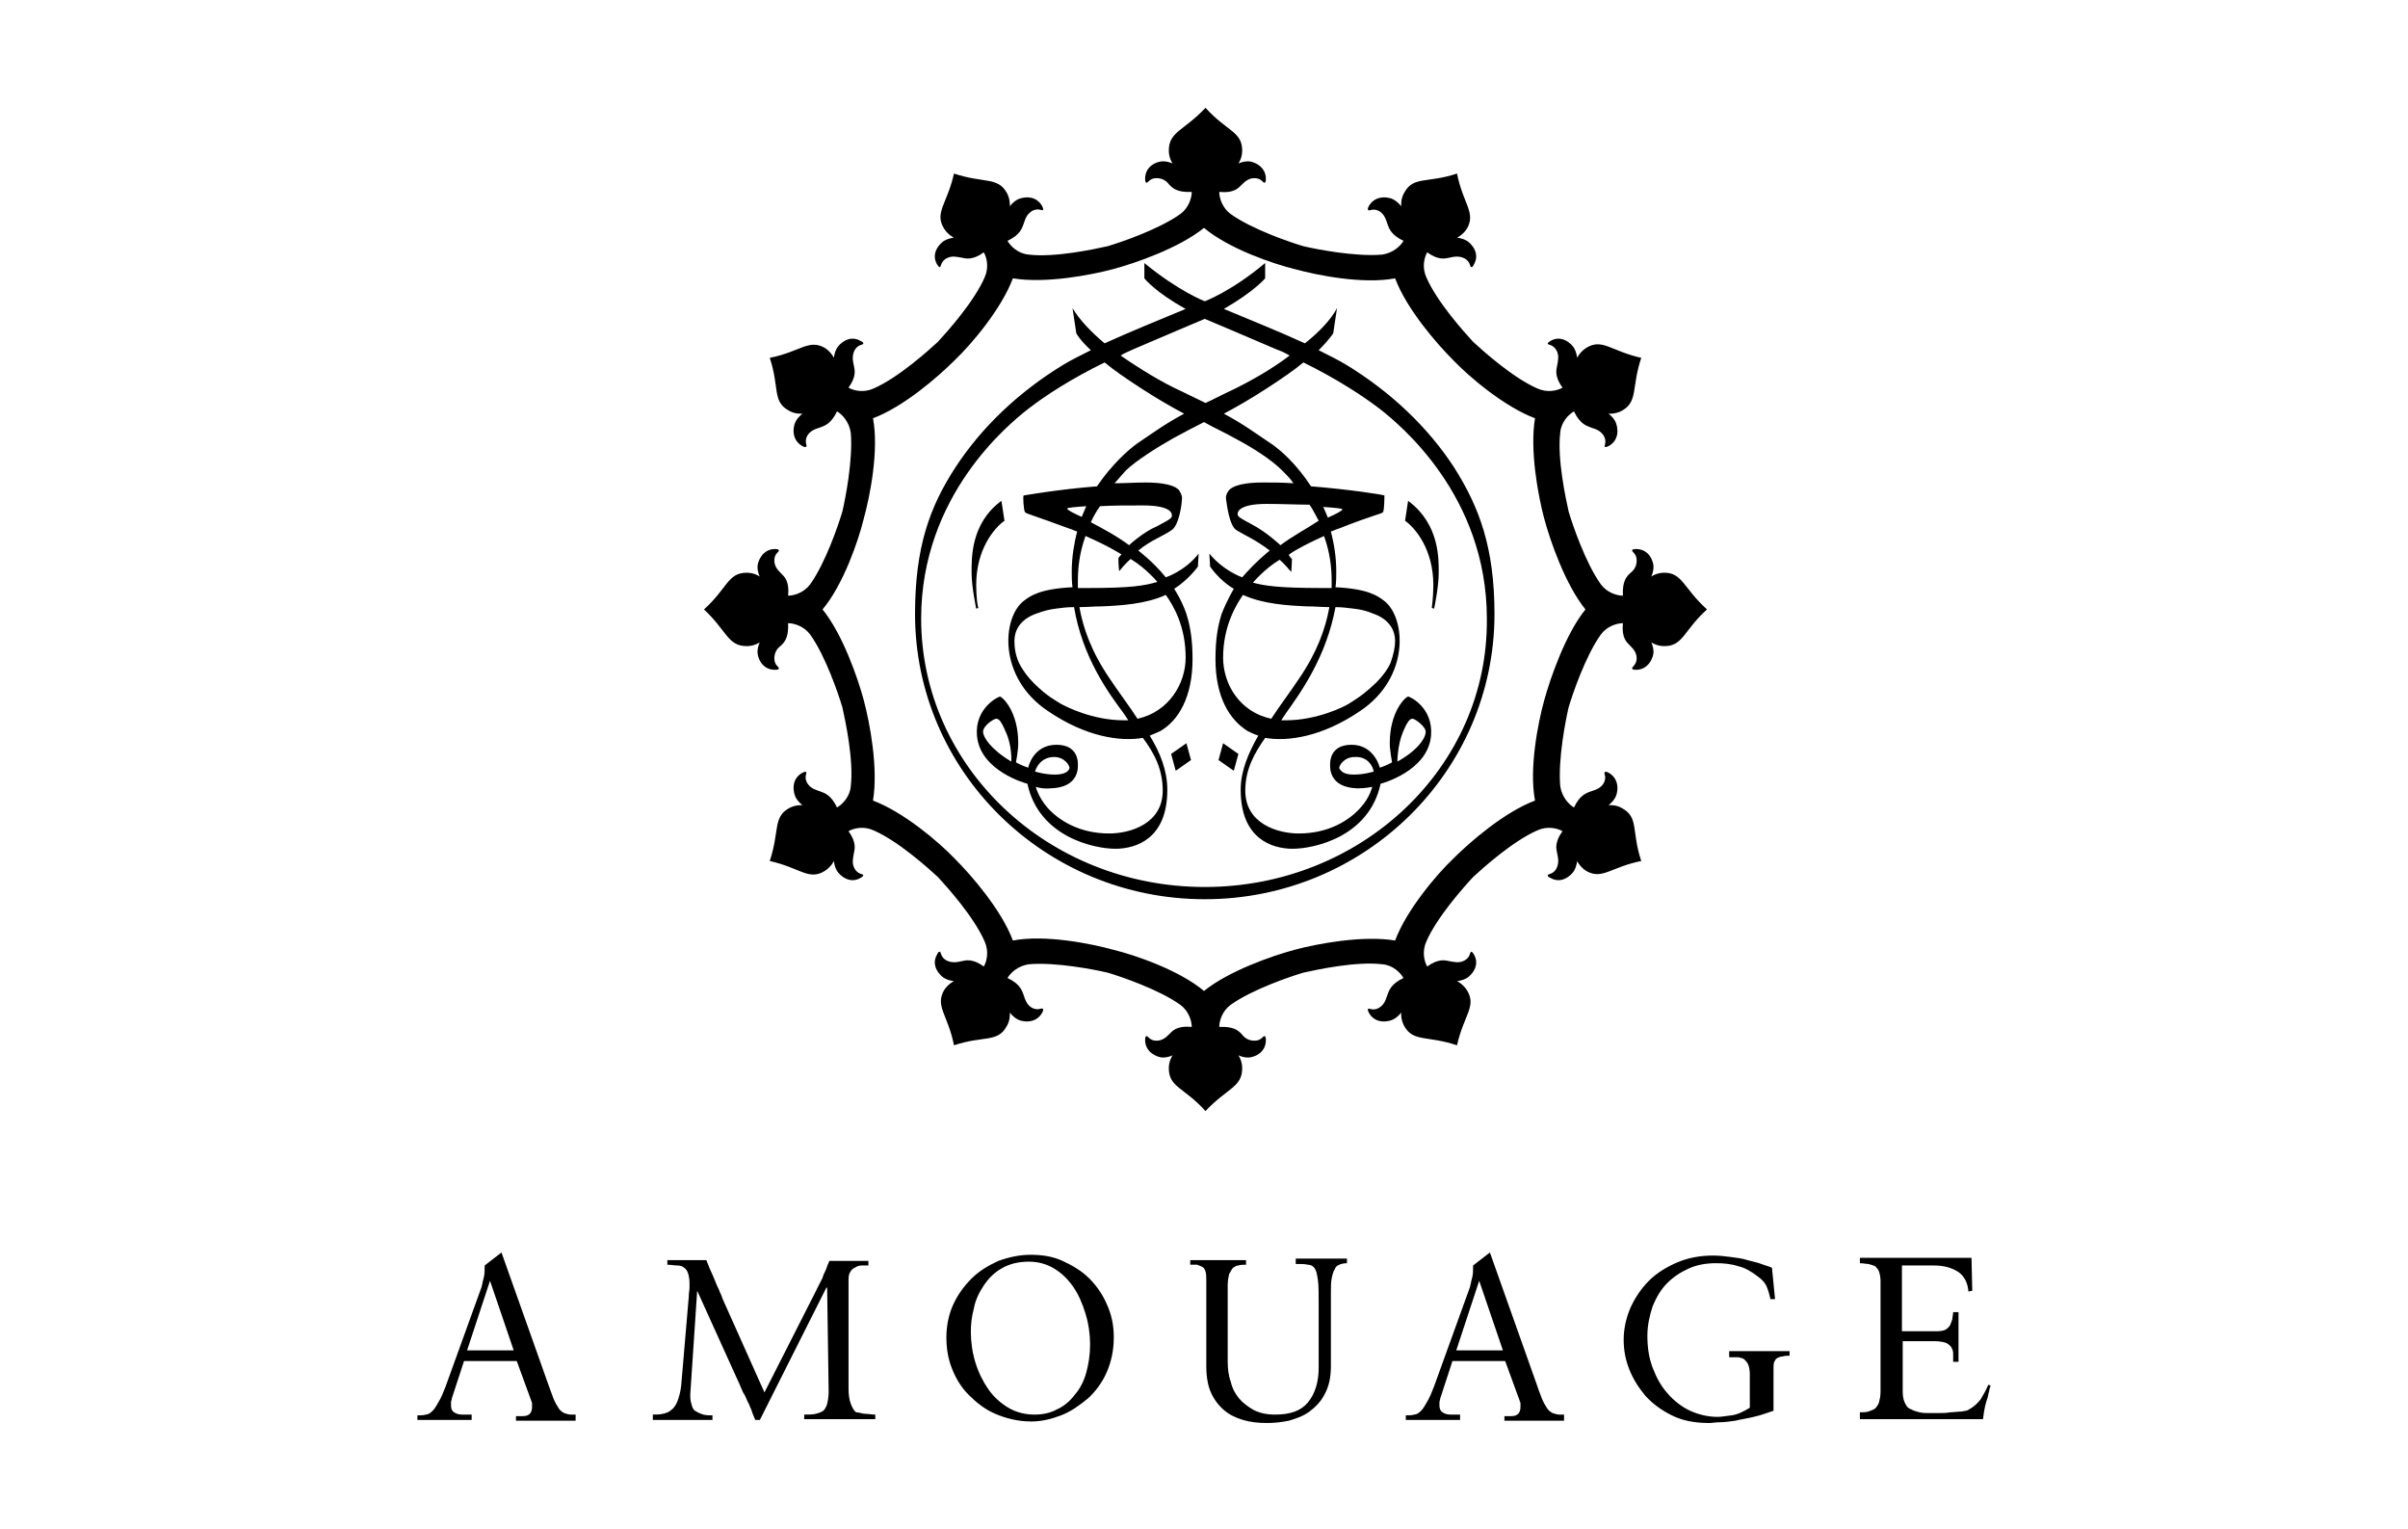
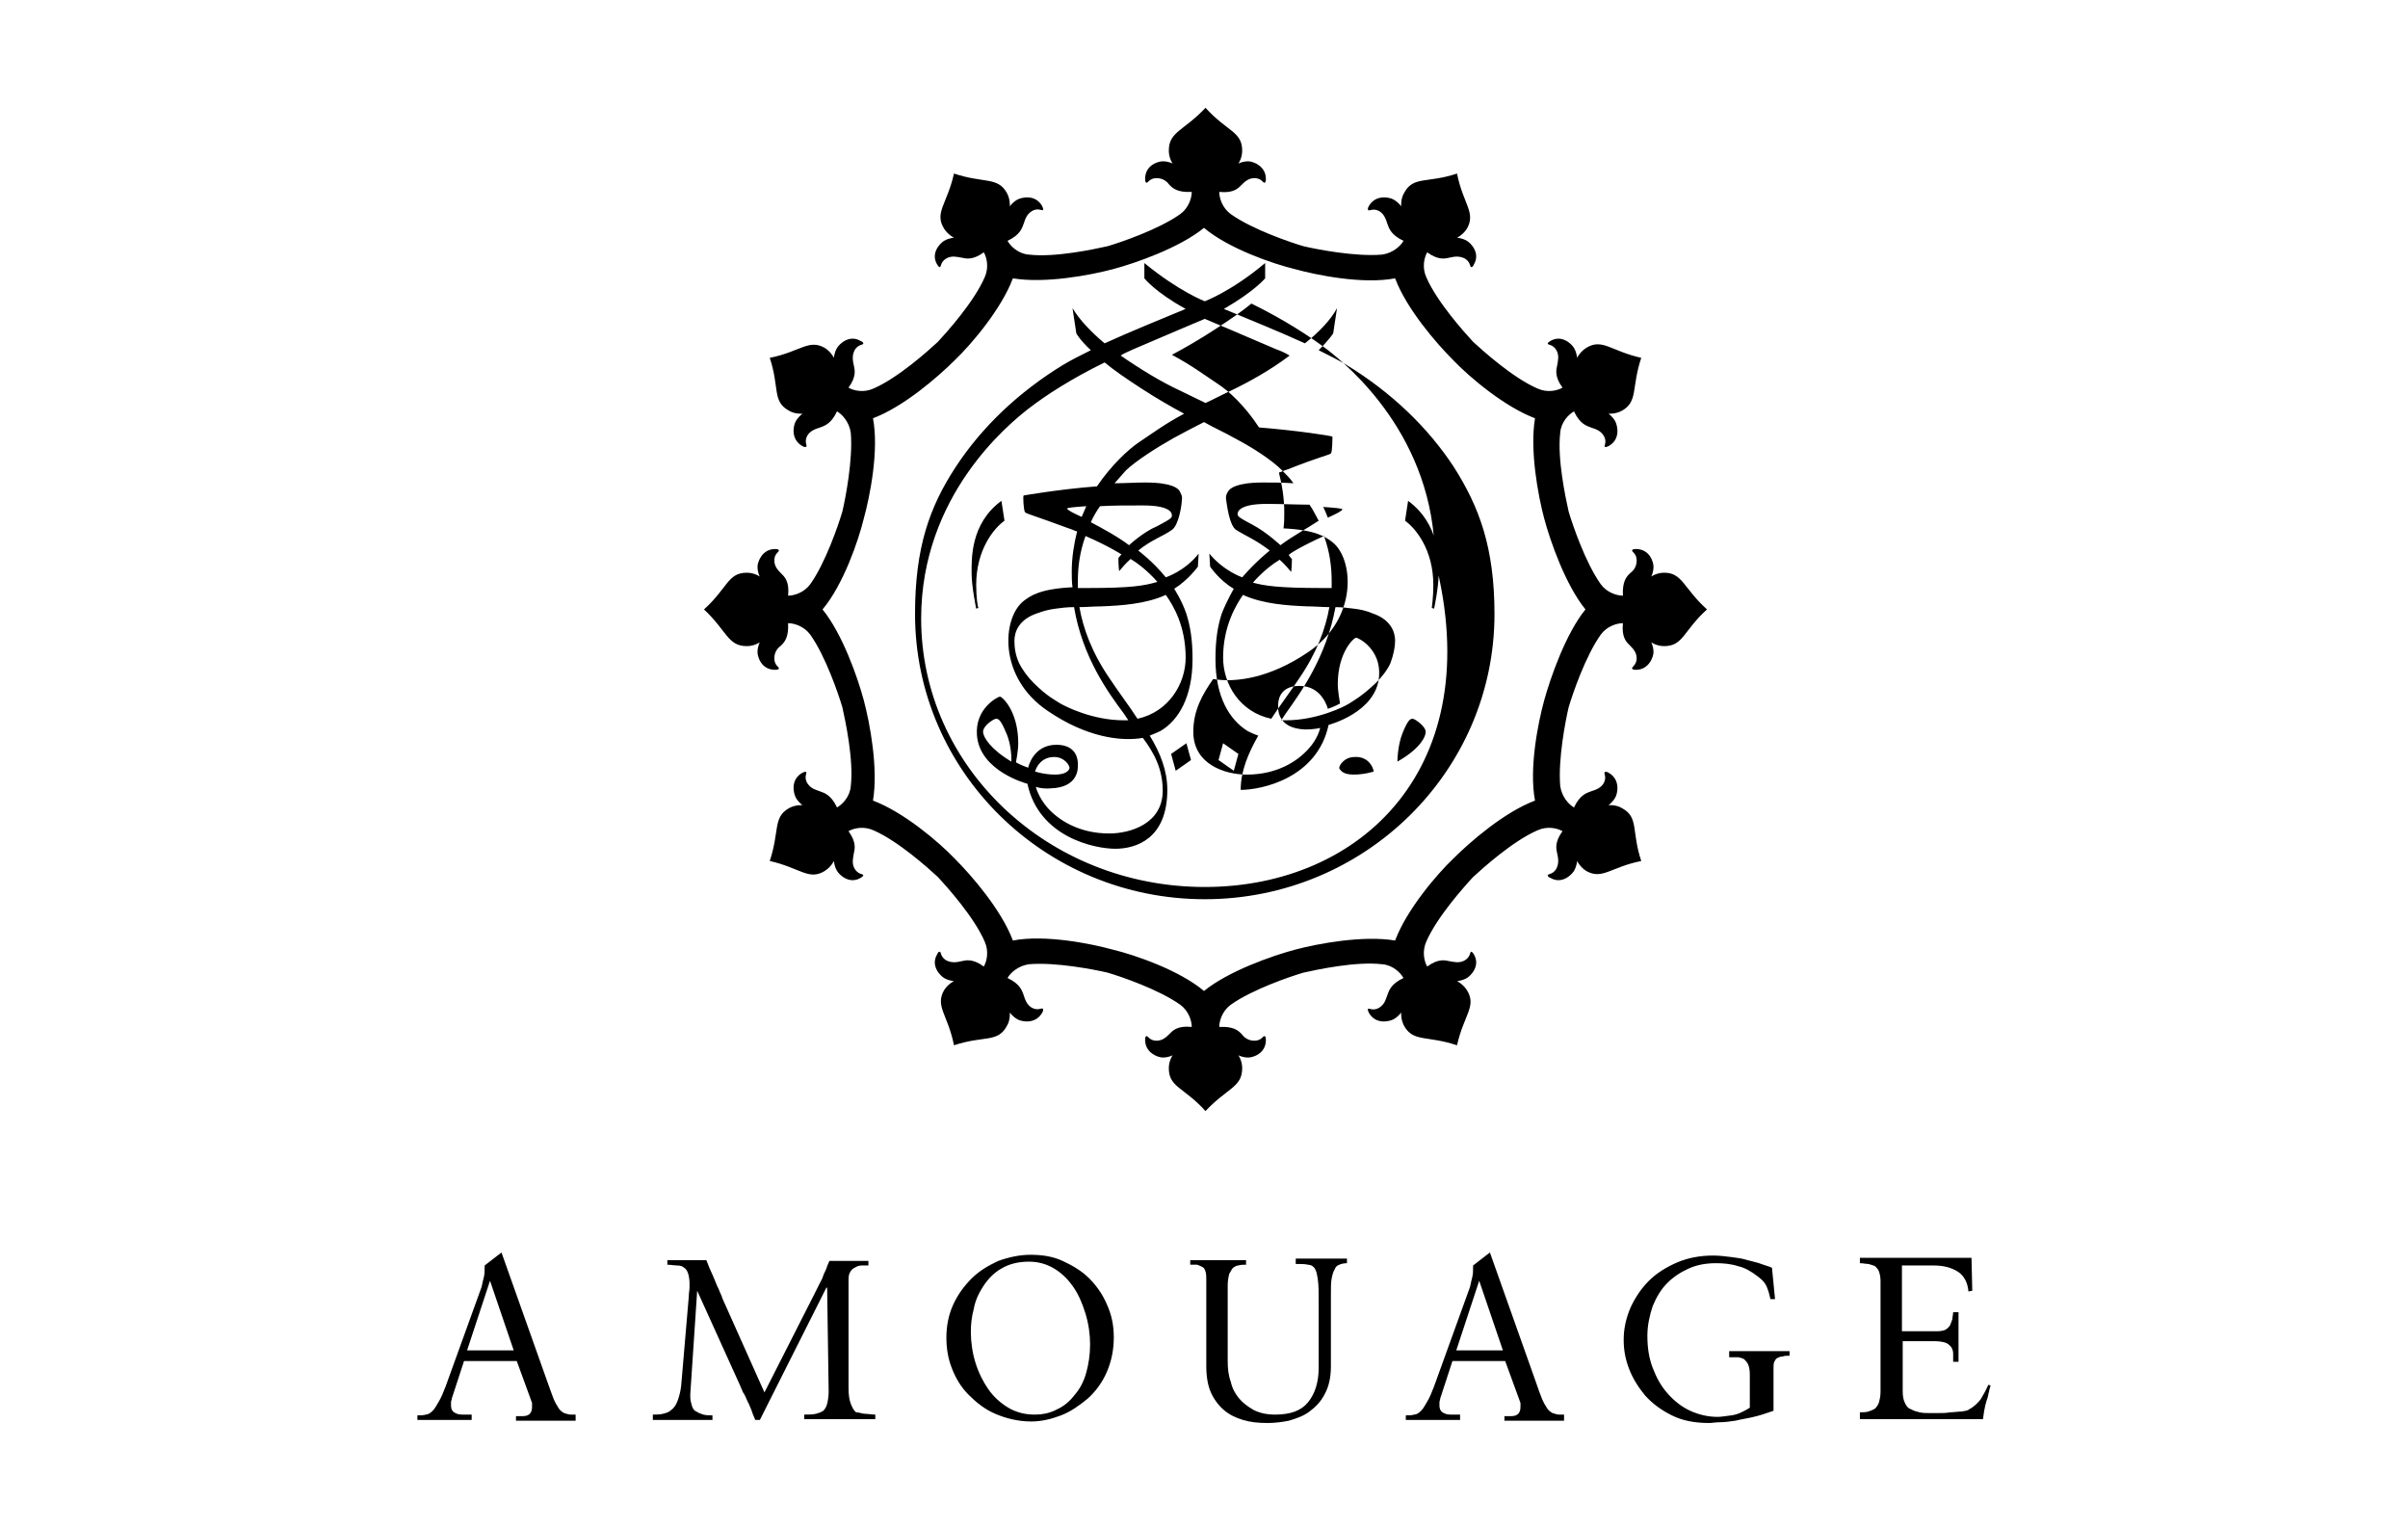
<svg xmlns="http://www.w3.org/2000/svg" version="1.0" id="Layer_1" x="0px" y="0px" viewBox="0 0 315 200" xml:space="preserve">
-   <path d="M73.8,184.8c-0.2-0.1-0.5-0.3-0.7-0.6c-0.2-0.3-0.5-0.8-0.7-1.3c-0.2-0.6-0.5-1.3-0.8-2.2l-6-16.9l-2.2,1.7v0.2 c0,0.4,0,0.9-0.1,1.3c-0.1,0.4-0.2,0.8-0.3,1.3l-4.7,13c-0.3,0.8-0.6,1.5-0.9,2c-0.3,0.5-0.5,0.9-0.8,1.2c-0.3,0.3-0.6,0.5-0.9,0.5 c-0.3,0.1-0.7,0.1-1.1,0.1v0.6h7.1V185h-1.2c-0.5,0-0.8-0.1-1.1-0.3c-0.3-0.2-0.4-0.5-0.4-0.9c0-0.1,0-0.3,0-0.4 c0-0.2,0.1-0.3,0.1-0.5l1.6-4.9h6.9l1.9,5.2c0,0.1,0.1,0.2,0.1,0.3c0,0.2,0,0.3,0,0.5c0,0.4-0.1,0.7-0.3,0.9 c-0.2,0.2-0.5,0.3-0.9,0.3h-0.9v0.6h7.8V185h-0.6C74.4,185,74.1,184.9,73.8,184.8z M61.1,176.6l3-9.1l3.1,9.1H61.1z M113.2,184.9 c0.4,0,0.8,0.1,1.3,0.1v0.6h-9.3V185c0.6,0,1.1,0,1.5-0.1c0.4-0.1,0.7-0.2,1-0.4c0.2-0.2,0.4-0.5,0.5-0.9c0.1-0.4,0.2-1,0.2-1.6 l-0.2-13.6h-0.1l-8.7,17.3h-0.6c-0.2-0.5-0.4-0.9-0.5-1.3c-0.2-0.4-0.3-0.8-0.5-1.1c-0.2-0.4-0.3-0.8-0.6-1.2 c-0.2-0.4-0.4-1-0.7-1.6l-5.3-11.7l-0.9,13.5c0,0.1,0,0.3,0,0.4c0,0.4,0.1,0.8,0.2,1.1c0.1,0.4,0.3,0.7,0.6,0.8 c0.3,0.2,0.6,0.3,0.9,0.4c0.4,0.1,0.8,0.1,1.2,0.1v0.6h-7.8V185c0.4,0,0.9,0,1.3-0.1c0.4-0.1,0.8-0.2,1.1-0.5 c0.3-0.2,0.6-0.6,0.8-1.1c0.2-0.5,0.4-1.2,0.5-2l1-11.7c0-0.5,0.1-0.9,0.1-1.2c0-0.3,0-0.5,0-0.6c0-0.5-0.1-1-0.2-1.3 c-0.1-0.3-0.3-0.6-0.5-0.7c-0.2-0.2-0.5-0.3-0.9-0.3c-0.4,0-0.8-0.1-1.3-0.1v-0.6h5.1c0.3,0.8,0.6,1.5,0.8,1.9 c0.2,0.5,0.4,0.9,0.5,1.2c0.1,0.3,0.3,0.6,0.4,0.9c0.1,0.3,0.3,0.6,0.4,1l5.5,12.3l6.5-12.8c0.3-0.6,0.5-1,0.7-1.4 c0.2-0.4,0.4-0.7,0.5-1.1c0.1-0.3,0.3-0.6,0.4-0.9c0.1-0.3,0.2-0.6,0.4-1h5.1v0.6c-0.3,0-0.6,0-0.9,0c-0.3,0-0.6,0.1-0.9,0.3 c-0.3,0.1-0.5,0.4-0.6,0.6c-0.2,0.3-0.2,0.7-0.2,1.2v13.9c0,0.9,0.1,1.6,0.3,2.1c0.2,0.5,0.4,0.9,0.7,1.1 C112.4,184.7,112.8,184.9,113.2,184.9z M142.5,167.2c-1-1-2.2-1.7-3.5-2.3c-1.3-0.6-2.7-0.8-4.2-0.8c-1.4,0-2.8,0.3-4.2,0.8 c-1.3,0.6-2.5,1.3-3.5,2.3c-1,1-1.8,2.1-2.4,3.4c-0.6,1.3-0.9,2.8-0.9,4.3c0,1.4,0.2,2.7,0.7,4c0.5,1.3,1.2,2.5,2.2,3.5 c1,1,2.1,1.9,3.5,2.5c1.4,0.6,3,1,4.7,1c1.3,0,2.6-0.3,3.9-0.8s2.4-1.3,3.5-2.2c1-0.9,1.9-2.1,2.5-3.5c0.6-1.4,0.9-2.9,0.9-4.5 c0-1.6-0.3-3-0.9-4.3C144.3,169.4,143.5,168.2,142.5,167.2z M142.1,179.5c-0.3,1.1-0.8,2.1-1.5,2.9c-0.6,0.8-1.4,1.5-2.3,1.9 c-0.9,0.5-1.9,0.7-3,0.7c-1.2,0-2.4-0.3-3.4-0.9c-1-0.6-1.9-1.4-2.6-2.4c-0.7-1-1.3-2.2-1.7-3.5c-0.4-1.3-0.6-2.7-0.6-4 c0-1,0.1-2,0.4-3.1c0.2-1.1,0.7-2.1,1.3-3c0.6-0.9,1.4-1.7,2.3-2.2c1-0.6,2.2-0.9,3.6-0.9c1.2,0,2.3,0.3,3.3,0.9 c1,0.6,1.8,1.4,2.5,2.4c0.7,1,1.2,2.2,1.6,3.5c0.4,1.3,0.6,2.7,0.6,4C142.6,177.2,142.4,178.4,142.1,179.5z M169.6,164.6h6.6v0.6 c-0.4,0-0.8,0.1-1,0.2c-0.3,0.1-0.5,0.3-0.6,0.6c-0.2,0.3-0.3,0.7-0.4,1.2c-0.1,0.5-0.1,1.2-0.1,2v9.5c0,1.5-0.3,2.7-0.8,3.6 c-0.5,1-1.2,1.7-2,2.3c-0.8,0.6-1.7,0.9-2.7,1.2c-1,0.2-1.9,0.3-2.8,0.3c-1.2,0-2.2-0.1-3.2-0.4c-1-0.3-1.8-0.7-2.5-1.3 c-0.7-0.6-1.3-1.4-1.7-2.3c-0.4-0.9-0.6-2.1-0.6-3.4v-11.2c0-0.5,0-0.9-0.1-1.2c-0.1-0.3-0.2-0.5-0.4-0.6c-0.2-0.1-0.4-0.2-0.7-0.3 c-0.3,0-0.6,0-0.9,0v-0.6h7.3v0.6c-0.4,0-0.7,0-1,0.1c-0.3,0-0.5,0.2-0.7,0.3c-0.2,0.2-0.3,0.5-0.5,0.8c-0.1,0.4-0.2,0.9-0.2,1.5 v9.9c0,1,0.1,1.9,0.4,2.7c0.2,0.9,0.6,1.6,1.1,2.2c0.5,0.6,1.2,1.1,1.9,1.5c0.8,0.4,1.7,0.6,2.8,0.6c2,0,3.4-0.5,4.3-1.6 c0.9-1.1,1.4-2.6,1.4-4.5v-8.6c0-1.2,0-2.2-0.1-2.9c-0.1-0.7-0.2-1.2-0.4-1.5c-0.2-0.3-0.5-0.5-0.9-0.5c-0.4-0.1-0.9-0.1-1.6-0.1 V164.6z M203.1,184.8c-0.2-0.1-0.5-0.3-0.7-0.6c-0.2-0.3-0.5-0.8-0.7-1.3s-0.5-1.3-0.8-2.2l-6-16.9l-2.2,1.7v0.2 c0,0.4,0,0.9-0.1,1.3c-0.1,0.4-0.2,0.8-0.3,1.3l-4.7,13c-0.3,0.8-0.6,1.5-0.9,2c-0.3,0.5-0.5,0.9-0.8,1.2c-0.3,0.3-0.6,0.5-0.9,0.5 c-0.3,0.1-0.7,0.1-1.1,0.1v0.6h7.1V185h-1.2c-0.5,0-0.8-0.1-1.1-0.3c-0.3-0.2-0.4-0.5-0.4-0.9c0-0.1,0-0.3,0-0.4 c0-0.2,0.1-0.3,0.1-0.5l1.6-4.9h6.9l1.9,5.2c0,0.1,0.1,0.2,0.1,0.3c0,0.2,0,0.3,0,0.5c0,0.4-0.1,0.7-0.3,0.9 c-0.2,0.2-0.5,0.3-0.9,0.3h-0.9v0.6h7.8V185h-0.6C203.7,185,203.4,184.9,203.1,184.8z M190.5,176.6l3-9.1l3.1,9.1H190.5z M226.6,176.7h7.5v0.6c-0.3,0-0.7,0-0.9,0.1c-0.3,0-0.5,0.1-0.7,0.2c-0.2,0.1-0.3,0.3-0.4,0.5c-0.1,0.2-0.1,0.6-0.1,0.9v5.5 c-0.9,0.3-1.7,0.6-2.6,0.8c-0.8,0.2-1.6,0.3-2.4,0.5c-0.7,0.1-1.4,0.2-2,0.2c-0.6,0-1,0.1-1.4,0.1c-1.9,0-3.5-0.3-4.9-1 c-1.4-0.7-2.5-1.5-3.5-2.6c-0.9-1.1-1.6-2.2-2.1-3.5c-0.5-1.3-0.7-2.5-0.7-3.8c0-1.4,0.3-2.8,0.9-4.2c0.6-1.3,1.4-2.5,2.4-3.5 c1-1,2.3-1.8,3.7-2.4c1.4-0.6,3-0.9,4.7-0.9c0.8,0,1.6,0.1,2.4,0.2c0.8,0.1,1.5,0.2,2.1,0.4c0.7,0.2,1.3,0.3,1.8,0.5 c0.5,0.2,1,0.3,1.4,0.5l0.4,4.1h-0.6c-0.1-0.4-0.2-0.9-0.4-1.4c-0.2-0.6-0.6-1.1-1.3-1.6c-0.8-0.6-1.6-1.1-2.5-1.3 c-0.9-0.3-1.9-0.4-2.9-0.4c-1.3,0-2.5,0.2-3.6,0.7c-1.1,0.5-2,1.1-2.8,1.9c-0.8,0.8-1.4,1.8-1.9,3c-0.4,1.2-0.7,2.5-0.7,3.9 c0,1.5,0.2,2.9,0.7,4.2c0.5,1.3,1.1,2.4,2,3.4c0.8,0.9,1.8,1.7,2.9,2.2c1.1,0.5,2.3,0.8,3.6,0.8c0.4,0,1-0.1,1.8-0.2 c0.8-0.1,1.6-0.5,2.4-1v-4.4c0-0.5-0.1-1-0.2-1.2c-0.1-0.3-0.3-0.5-0.5-0.7c-0.2-0.2-0.5-0.2-0.8-0.3c-0.3,0-0.7,0-1.2,0V176.7z M260.4,181.2c-0.1,0.3-0.2,0.6-0.2,0.8c-0.1,0.2-0.1,0.5-0.2,0.8c-0.1,0.3-0.2,0.6-0.3,1c-0.1,0.4-0.2,1-0.3,1.8h-16.1v-0.9 c0.4,0,0.8,0,1.1-0.1c0.3-0.1,0.6-0.2,0.9-0.4c0.2-0.2,0.4-0.5,0.5-0.8c0.1-0.4,0.2-0.8,0.2-1.4v-14.5c0-0.5-0.1-0.9-0.2-1.2 c-0.1-0.3-0.3-0.5-0.5-0.7c-0.2-0.1-0.5-0.2-0.9-0.3c-0.3,0-0.7-0.1-1.1-0.1v-0.7h14.6l0.1,4.3l-0.5,0.1c-0.1-1.2-0.6-2.1-1.4-2.6 c-0.8-0.5-1.8-0.8-3.1-0.8h-4.2v8.6h4.6c0.5,0,0.9-0.1,1.1-0.2c0.3-0.2,0.5-0.4,0.6-0.6c0.1-0.2,0.2-0.5,0.3-0.8 c0-0.3,0.1-0.6,0.1-0.9h0.7v6.5h-0.7c0-0.4,0-0.8,0-1.1c0-0.3-0.1-0.6-0.3-0.9c-0.2-0.2-0.4-0.4-0.7-0.5c-0.3-0.1-0.8-0.2-1.4-0.2 h-4.2v6.6c0,0.6,0.1,1.1,0.3,1.5c0.2,0.4,0.4,0.7,0.8,0.8c0.3,0.2,0.7,0.3,1.1,0.4c0.4,0.1,0.9,0.1,1.3,0.1c0.3,0,0.7,0,1.2,0 c0.5,0,1,0,1.5-0.1c0.5,0,1-0.1,1.5-0.1c0.5-0.1,0.8-0.1,1-0.3c0.6-0.3,1.1-0.8,1.5-1.3c0.3-0.5,0.7-1.2,1-1.9L260.4,181.2z M217.7,74.9c-1,0-1.7,0.5-1.7,0.5s0.3-0.5,0.3-1.3c0-0.6-0.5-2.3-2.3-2.3c-0.4,0-0.5,0.1-0.5,0.2c0,0.2,0.6,0.4,0.6,1.3 c0,0.9-0.5,1.4-0.9,1.7c-0.4,0.4-1,1-0.9,2.9c-0.8,0-2.1-0.4-2.9-1.5c-2-2.8-3.7-7.8-4.2-9.5c-0.4-1.8-1.5-6.9-1.1-10.3 c0.1-1.4,1.1-2.4,1.8-2.8c0.8,1.7,1.7,1.9,2.2,2.1c0.5,0.2,1.2,0.3,1.7,1.1c0.4,0.7,0.1,1.2,0.1,1.4c0.1,0.1,0.2,0.1,0.6-0.1 c1.5-0.9,1.1-2.6,0.8-3.2c-0.4-0.7-0.9-1-0.9-1s0.9,0.1,1.8-0.4c2.1-1.2,1.2-3,2.5-6.9c-4-0.9-5.1-2.6-7.2-1.3 c-0.8,0.5-1.2,1.3-1.2,1.3s0-0.6-0.4-1.3c-0.3-0.5-1.6-1.8-3.1-0.9c-0.3,0.2-0.4,0.3-0.3,0.4c0.1,0.1,0.7,0.1,1.1,0.8 c0.4,0.7,0.2,1.4,0.1,2c-0.1,0.5-0.4,1.4,0.7,2.9c-0.7,0.4-2,0.7-3.3,0.1c-3.2-1.4-7.1-4.9-8.4-6.1c-1.2-1.3-4.7-5.2-6.1-8.4 c-0.6-1.3-0.3-2.6,0.1-3.3c1.5,1.1,2.4,0.8,2.9,0.7c0.5-0.1,1.2-0.3,2,0.1c0.7,0.4,0.7,1,0.8,1.1c0.1,0.1,0.3,0,0.4-0.3 c0.9-1.5-0.4-2.8-0.9-3.1c-0.7-0.4-1.3-0.4-1.3-0.4s0.8-0.4,1.3-1.2c1.2-2.1-0.5-3.2-1.3-7.2c-3.9,1.3-5.7,0.3-6.9,2.5 c-0.5,0.8-0.4,1.8-0.4,1.8s-0.3-0.5-1-0.9c-0.5-0.3-2.3-0.7-3.2,0.8c-0.2,0.3-0.2,0.5-0.1,0.6c0.2,0.1,0.6-0.3,1.4,0.1 c0.7,0.4,0.9,1.1,1.1,1.7c0.2,0.5,0.4,1.4,2.1,2.2c-0.4,0.7-1.4,1.6-2.8,1.8c-3.5,0.3-8.6-0.7-10.3-1.1c-1.7-0.5-6.7-2.2-9.5-4.2 c-1.1-0.8-1.5-2.1-1.5-2.9c1.9,0.2,2.5-0.5,2.9-0.9c0.4-0.4,0.9-0.9,1.7-0.9c0.9,0,1.1,0.6,1.3,0.6c0.1,0,0.2-0.1,0.2-0.5 c0-1.7-1.7-2.3-2.3-2.3c-0.8,0-1.3,0.3-1.3,0.3s0.5-0.7,0.5-1.7c0-2.5-2-2.5-4.8-5.6c-2.8,3-4.8,3.1-4.8,5.6c0,1,0.5,1.7,0.5,1.7 s-0.5-0.3-1.3-0.3c-0.6,0-2.3,0.5-2.3,2.3c0,0.4,0.1,0.5,0.2,0.5c0.2,0,0.4-0.6,1.3-0.6c0.9,0,1.4,0.5,1.7,0.9c0.4,0.4,1,1,2.9,0.9 c0,0.8-0.4,2.1-1.5,2.9c-2.8,2-7.8,3.7-9.5,4.2c-1.8,0.4-6.9,1.5-10.3,1.1c-1.4-0.1-2.4-1.1-2.8-1.8c1.7-0.8,1.9-1.7,2.1-2.2 c0.2-0.5,0.3-1.2,1.1-1.7c0.7-0.4,1.2-0.1,1.4-0.1c0.1-0.1,0.1-0.2-0.1-0.6c-0.9-1.5-2.6-1.1-3.2-0.8c-0.7,0.4-1,0.9-1,0.9 s0.1-0.9-0.4-1.8c-1.2-2.1-3-1.2-6.9-2.5c-0.9,4-2.6,5.1-1.3,7.2c0.5,0.8,1.3,1.2,1.3,1.2s-0.6,0-1.3,0.4c-0.5,0.3-1.8,1.6-0.9,3.1 c0.2,0.3,0.3,0.4,0.4,0.3c0.1-0.1,0.1-0.7,0.8-1.1c0.7-0.4,1.4-0.2,2-0.1c0.5,0.1,1.4,0.4,2.9-0.7c0.4,0.7,0.7,2,0.1,3.3 c-1.4,3.2-4.9,7.1-6.1,8.4c-1.3,1.2-5.2,4.7-8.4,6.1c-1.3,0.6-2.6,0.3-3.3-0.1c1.1-1.5,0.8-2.4,0.7-2.9c-0.1-0.5-0.3-1.2,0.1-2 c0.4-0.7,1-0.7,1.1-0.8c0.1-0.1,0-0.3-0.3-0.4c-1.5-0.9-2.8,0.4-3.1,0.9c-0.4,0.7-0.4,1.3-0.4,1.3s-0.4-0.8-1.2-1.3 c-2.1-1.2-3.2,0.5-7.2,1.3c1.3,3.9,0.3,5.7,2.5,6.9c0.8,0.5,1.8,0.4,1.8,0.4s-0.5,0.3-0.9,1c-0.3,0.5-0.7,2.3,0.8,3.2 c0.3,0.2,0.5,0.2,0.6,0.1c0.1-0.2-0.3-0.6,0.1-1.4c0.4-0.7,1.1-0.9,1.7-1.1c0.5-0.2,1.4-0.4,2.2-2.1c0.7,0.4,1.6,1.4,1.8,2.8 c0.3,3.5-0.7,8.6-1.1,10.3c-0.5,1.7-2.2,6.7-4.2,9.5c-0.8,1.1-2.1,1.5-2.9,1.5c0.2-1.9-0.5-2.5-0.9-2.9c-0.4-0.4-0.9-0.9-0.9-1.7 c0-0.9,0.6-1.1,0.6-1.3c0-0.1-0.1-0.2-0.5-0.2c-1.7,0-2.3,1.7-2.3,2.3c0,0.8,0.3,1.3,0.3,1.3s-0.7-0.5-1.7-0.5c-2.5,0-2.5,2-5.6,4.8 c3,2.8,3.1,4.8,5.6,4.8c1,0,1.7-0.5,1.7-0.5s-0.3,0.5-0.3,1.3c0,0.6,0.5,2.3,2.3,2.3c0.4,0,0.5-0.1,0.5-0.2c0-0.2-0.6-0.4-0.6-1.3 s0.5-1.4,0.9-1.7c0.4-0.4,1-1,0.9-2.9c0.8,0,2.1,0.4,2.9,1.5c2,2.8,3.7,7.8,4.2,9.5c0.4,1.8,1.5,6.9,1.1,10.3 c-0.1,1.4-1.1,2.4-1.8,2.8c-0.8-1.7-1.7-1.9-2.2-2.1c-0.5-0.2-1.2-0.3-1.7-1.1c-0.4-0.7-0.1-1.2-0.1-1.4c-0.1-0.1-0.2-0.1-0.6,0.1 c-1.5,0.9-1.1,2.6-0.8,3.2c0.4,0.7,0.9,1,0.9,1s-0.9-0.1-1.8,0.4c-2.1,1.2-1.2,3-2.5,6.9c4,0.9,5.1,2.6,7.2,1.3 c0.8-0.5,1.2-1.3,1.2-1.3s0,0.6,0.4,1.3c0.3,0.5,1.6,1.8,3.1,0.9c0.3-0.2,0.4-0.3,0.3-0.4c-0.1-0.1-0.7-0.1-1.1-0.8 c-0.4-0.7-0.2-1.4-0.1-2c0.1-0.5,0.4-1.4-0.7-2.9c0.7-0.4,2-0.7,3.3-0.1c3.2,1.4,7.1,4.9,8.4,6.1c1.2,1.3,4.7,5.2,6.1,8.4 c0.6,1.3,0.3,2.6-0.1,3.3c-1.5-1.1-2.4-0.8-2.9-0.7c-0.5,0.1-1.2,0.3-2-0.1c-0.7-0.4-0.7-1-0.8-1.1c-0.1-0.1-0.3,0-0.4,0.3 c-0.9,1.5,0.4,2.8,0.9,3.1c0.7,0.4,1.3,0.4,1.3,0.4s-0.8,0.4-1.3,1.2c-1.2,2.1,0.5,3.2,1.3,7.2c3.9-1.3,5.7-0.3,6.9-2.5 c0.5-0.8,0.4-1.8,0.4-1.8s0.3,0.5,1,0.9c0.5,0.3,2.3,0.7,3.2-0.8c0.2-0.3,0.2-0.5,0.1-0.6c-0.2-0.1-0.6,0.3-1.4-0.1 c-0.7-0.4-0.9-1.1-1.1-1.7c-0.2-0.5-0.4-1.4-2.1-2.2c0.4-0.7,1.4-1.6,2.8-1.8c3.5-0.3,8.6,0.7,10.3,1.1c1.7,0.5,6.7,2.2,9.5,4.2 c1.1,0.8,1.5,2.1,1.5,2.9c-1.9-0.2-2.5,0.5-2.9,0.9c-0.4,0.4-0.9,0.9-1.7,0.9c-0.9,0-1.1-0.6-1.3-0.6c-0.1,0-0.2,0.1-0.2,0.5 c0,1.7,1.7,2.3,2.3,2.3c0.8,0,1.3-0.3,1.3-0.3s-0.5,0.7-0.5,1.7c0,2.5,2,2.5,4.8,5.6c2.8-3,4.8-3.1,4.8-5.6c0-1-0.5-1.7-0.5-1.7 s0.5,0.3,1.3,0.3c0.6,0,2.3-0.5,2.3-2.3c0-0.4-0.1-0.5-0.2-0.5c-0.2,0-0.4,0.6-1.3,0.6c-0.9,0-1.4-0.5-1.7-0.9c-0.4-0.4-1-1-2.9-0.9 c0-0.8,0.4-2.1,1.5-2.9c2.8-2,7.8-3.7,9.5-4.2c1.8-0.4,6.9-1.5,10.3-1.1c1.4,0.1,2.4,1.1,2.8,1.8c-1.7,0.8-1.9,1.7-2.1,2.2 c-0.2,0.5-0.3,1.2-1.1,1.7c-0.7,0.4-1.2,0.1-1.4,0.1c-0.1,0.1-0.1,0.2,0.1,0.6c0.9,1.5,2.6,1.1,3.2,0.8c0.7-0.4,1-0.9,1-0.9 s-0.1,0.9,0.4,1.8c1.2,2.1,3,1.2,6.9,2.5c0.9-4,2.6-5.1,1.3-7.2c-0.5-0.8-1.3-1.2-1.3-1.2s0.6,0,1.3-0.4c0.5-0.3,1.8-1.6,0.9-3.1 c-0.2-0.3-0.3-0.4-0.4-0.3c-0.1,0.1-0.1,0.7-0.8,1.1c-0.7,0.4-1.4,0.2-2,0.1c-0.5-0.1-1.4-0.4-2.9,0.7c-0.4-0.7-0.7-2-0.1-3.3 c1.4-3.2,4.9-7.1,6.1-8.4c1.3-1.2,5.2-4.7,8.4-6.1c1.3-0.6,2.6-0.3,3.3,0.1c-1.1,1.5-0.8,2.4-0.7,2.9c0.1,0.5,0.3,1.2-0.1,2 c-0.4,0.7-1,0.7-1.1,0.8c-0.1,0.1,0,0.3,0.3,0.4c1.5,0.9,2.8-0.4,3.1-0.9c0.4-0.7,0.4-1.3,0.4-1.3s0.4,0.8,1.2,1.3 c2.1,1.2,3.2-0.5,7.2-1.3c-1.3-3.9-0.3-5.7-2.5-6.9c-0.8-0.5-1.8-0.4-1.8-0.4s0.5-0.3,0.9-1c0.3-0.5,0.7-2.3-0.8-3.2 c-0.3-0.2-0.5-0.2-0.6-0.1c-0.1,0.2,0.3,0.6-0.1,1.4c-0.4,0.7-1.1,0.9-1.7,1.1c-0.5,0.2-1.4,0.4-2.2,2.1c-0.7-0.4-1.6-1.4-1.8-2.8 c-0.3-3.5,0.7-8.6,1.1-10.3c0.5-1.7,2.2-6.7,4.2-9.5c0.8-1.1,2.1-1.5,2.9-1.5c-0.2,1.9,0.5,2.5,0.9,2.9c0.4,0.4,0.9,0.9,0.9,1.7 s-0.6,1.1-0.6,1.3c0,0.1,0.1,0.2,0.5,0.2c1.7,0,2.3-1.7,2.3-2.3c0-0.8-0.3-1.3-0.3-1.3s0.7,0.5,1.7,0.5c2.5,0,2.5-2,5.6-4.8 C220.2,76.9,220.1,74.9,217.7,74.9z M202,91.6L202,91.6c-0.8,2.9-2,8.9-1.2,13.1c-4,1.5-8.5,5.4-10.7,7.6l0,0 c-2.2,2.1-6.1,6.7-7.6,10.7c-4.2-0.7-10.1,0.4-13.1,1.2l0,0c-3,0.8-8.7,2.8-11.9,5.4c-3.2-2.7-9-4.7-11.9-5.4l0,0 c-2.9-0.8-8.9-2-13.1-1.2c-1.5-4-5.4-8.5-7.6-10.7l0,0c-2.1-2.2-6.7-6.1-10.7-7.6c0.7-4.2-0.4-10.1-1.2-13.1l0,0 c-0.8-3-2.8-8.7-5.4-11.9c2.7-3.2,4.7-9,5.4-11.9l0,0c0.8-2.9,2-8.9,1.2-13.1c4-1.5,8.5-5.4,10.7-7.6l0,0c2.2-2.1,6.1-6.7,7.6-10.7 c4.2,0.7,10.1-0.4,13.1-1.2l0,0c3-0.8,8.7-2.8,11.9-5.4c3.2,2.7,9,4.7,11.9,5.4l0,0c2.9,0.8,8.9,2,13.1,1.2c1.5,4,5.4,8.5,7.6,10.7 l0,0c2.1,2.2,6.7,6.1,10.7,7.6c-0.7,4.2,0.4,10.1,1.2,13.1l0,0c0.8,3,2.8,8.7,5.4,11.9C204.8,82.9,202.8,88.7,202,91.6z M127.7,76.5 c0-4.6,2.3-7.4,3.7-8.4l-0.4-2.6c-4.1,3-3.9,7.7-3.9,9.5c0,1.7,0.6,4.6,0.6,4.6l0.3-0.1C127.9,79.5,127.7,78.1,127.7,76.5z M153.2,98.6l0.6,2.2l2-1.4l-0.6-2.2L153.2,98.6z M184.2,65.5l-0.4,2.6c1.4,1,3.7,3.8,3.7,8.4c0,1.6-0.2,3-0.2,3l0.3,0.1 c0,0,0.6-2.8,0.6-4.6C188.2,73.3,188.4,68.6,184.2,65.5z M159.4,99.4l2,1.4l0.6-2.2l-2-1.4L159.4,99.4z M190.2,61.1 c-3.4-5.2-8.2-9.8-14.1-13.4c-1-0.6-2.2-1.2-3.6-1.9c1.4-1.4,1.9-2.2,1.9-2.2l0.5-3.3c-0.8,1.5-2.3,3.1-4.2,4.6 c-3.5-1.6-7.5-3.2-10.6-4.5c4-2.3,5.4-4,5.4-4l0-2c-4.4,3.7-7.9,5-7.9,5s-3.4-1.3-7.9-5l0,2c0,0,1.4,1.8,5.4,4 c-3.1,1.3-7.1,2.9-10.6,4.5c-1.8-1.5-3.3-3.1-4.2-4.6l0.5,3.3c0,0,0.4,0.8,1.9,2.2c-1.4,0.7-2.6,1.3-3.6,1.9 c-5.9,3.6-10.7,8.2-14.1,13.4c-3.4,5.2-5.3,10.5-5.3,19.2c0,20.6,17,37.3,37.9,37.3h0c20.9,0,37.9-16.7,37.9-37.3 C195.5,71.6,193.5,66.3,190.2,61.1z M148.2,45.7c3.7-1.6,9.4-4,9.4-4s5.7,2.4,9.4,4c0.6,0.2,1.2,0.5,1.7,0.8 c-2.5,1.9-5.4,3.5-7.7,4.6c-1.3,0.6-2.4,1.2-3.3,1.6c-1-0.5-2.1-1-3.3-1.6c-2.4-1.1-5.2-2.8-7.8-4.6C147,46.2,147.6,46,148.2,45.7z M157.6,116c-20.5,0-37.1-15.7-37.1-35.1c0-16.1,11.4-25.4,14.1-27.5c2.2-1.7,5.6-3.9,9.9-6c1.2,1,2.8,2.1,4.8,3.4 c2,1.3,3.9,2.4,5.6,3.3c-2.6,1.4-3.9,2.4-6,3.8c-1.3,0.9-3.5,2.9-5.4,5.7c-5.1,0.4-9.6,1.2-9.6,1.2c-0.1,0.1,0,2,0.2,2.2 c0.2,0.2,1.4,0.5,5.7,2.1c0.4,0.1,0.7,0.3,1.1,0.4c-0.4,1.6-0.7,3.4-0.7,5.2c0,0.7,0,1.4,0.1,2.1c-4.2,0.2-5.5,1.1-6.4,1.8 c-2.8,2.2-3.4,10,3.2,14.4c5,3.4,9.5,4,12.4,3.5c1.5,2,2.6,4.1,2.6,6.9c0,4.3-4.2,5.6-7,5.6c-4,0-6.7-1.8-8.1-3.4 c-1.2-1.4-1.5-2.7-1.5-2.7s0.8,0.3,1.9,0.2c3.9-0.1,3.6-2.9,3.6-3.2c0-0.3,0-2.5-2.8-2.5c-3.1,0-3.7,3-3.7,3 c-0.9-0.3-1.6-0.7-1.6-0.7s0.3-1.5,0.3-2.5c0-4.2-2.1-6.1-2.4-6.1c-0.2,0-3.3,1.5-3,5.1c0.4,4.7,6.6,6.3,6.6,6.3 c1.5,7,8.8,8.5,11.5,8.5c2.7,0,6.8-1.3,6.8-7.7c0-2.5-0.9-4.8-2.3-7.1c0.5-0.2,1-0.4,1.4-0.6c2.4-1.4,4.2-4.5,4.2-9.4 c0-2.6-0.3-4.3-0.8-5.9c-0.6-1.8-1.6-3.3-1.6-3.3c1.9-1.2,3.1-2.9,3.1-2.9l0.1-1.7c-1.8,2.3-4.3,3.1-4.3,3.1 c-1.7-2.1-3.6-3.5-3.6-3.5c1.7-1.4,3.3-1.9,4.4-2.7c0.9-0.6,1.3-3.3,1.3-3.9c0.1-0.5-0.1-0.8-0.3-1.2c-0.2-0.3-0.9-1.1-4.5-1.1 c-1.3,0-2.7,0.1-4,0.1c0.5-0.6,1-1.1,1.5-1.7c1.4-1.3,3.9-2.9,6.2-4.2c1.3-0.7,2.6-1.4,4-2.1c1.4,0.8,2.8,1.4,4,2.1 c2.3,1.2,4.8,2.8,6.2,4.2c0.6,0.6,1.1,1.1,1.5,1.7c-1.4-0.1-2.7-0.1-4-0.1c-3.5,0-4.3,0.8-4.5,1.1c-0.2,0.3-0.4,0.6-0.3,1.2 c0.1,0.6,0.4,3.3,1.3,3.9c1.1,0.7,2.6,1.3,4.4,2.7c0,0-1.8,1.4-3.6,3.5c0,0-2.4-0.8-4.3-3.1l0.1,1.7c0,0,1.2,1.8,3.1,2.9 c0,0-0.9,1.5-1.6,3.3c-0.5,1.6-0.8,3.3-0.8,5.9c0,4.9,1.8,7.9,4.2,9.4c0.4,0.2,0.8,0.4,1.4,0.6c-1.3,2.3-2.3,4.6-2.3,7.1 c0,6.4,4.1,7.7,6.8,7.7c2.7,0,10-1.5,11.5-8.5c0,0,6.2-1.6,6.6-6.3c0.3-3.6-2.7-5.1-3-5.1c-0.3,0-2.4,1.9-2.4,6.1 c0,0.9,0.3,2.5,0.3,2.5s-0.7,0.4-1.6,0.7c0,0-0.7-3-3.7-3c-2.8,0-2.8,2.2-2.8,2.5c0,0.3-0.3,3.1,3.6,3.2c1.1,0,1.9-0.2,1.9-0.2 s-0.3,1.4-1.5,2.7c-1.5,1.7-4.2,3.4-8.1,3.4c-2.8,0-7-1.3-7-5.6c0-2.8,1.2-4.9,2.6-6.9c2.9,0.5,7.4-0.1,12.4-3.5 c6.6-4.4,6-12.2,3.2-14.4c-0.9-0.7-2.2-1.6-6.4-1.8c0.1-0.7,0.1-1.4,0.1-2.1c0-1.9-0.3-3.6-0.7-5.2c0.4-0.1,0.7-0.3,1.1-0.4 c4.3-1.7,5.5-1.9,5.7-2.1c0.2-0.2,0.2-2.1,0.2-2.2c-0.1-0.1-4.6-0.8-9.6-1.2c-1.9-2.9-4-4.8-5.4-5.7c-2.1-1.4-3.4-2.4-6-3.8 c1.7-0.9,3.6-2,5.6-3.3c2-1.3,3.6-2.4,4.8-3.4c4.3,2.1,7.8,4.4,9.9,6c2.7,2.1,14.1,11.4,14.1,27.5C194.7,100.3,178.1,116,157.6,116z M145.2,88.8c-2.4-3.5-3.5-6.6-4-9.4c0.9,0,1.9-0.1,2.9-0.1c2.5-0.1,5.8-0.3,8.4-1.5c1,1.4,2.6,4.1,2.6,8.2c0,3.4-2.2,7.1-6.3,8 C147.7,92.3,146.4,90.6,145.2,88.8z M147.6,94.2c-0.2,0-0.4,0-0.6,0c-4.1,0-7.6-1.8-8.3-2.2c-0.6-0.4-1.7-0.9-3.5-2.7 c-0.7-0.7-1.4-1.6-1.9-2.6c-0.5-1.1-0.6-2.1-0.6-2.9c0-1.2,0.6-2.8,3-3.6c0.8-0.3,1.6-0.5,2.4-0.6c0.7-0.1,1.5-0.2,2.4-0.2 c1.1,6.5,4.4,11.1,6.5,13.9C147.2,93.6,147.4,93.9,147.6,94.2z M142.4,76.9c-0.5,0-0.9,0-1.4,0c0-0.3,0-0.6,0-0.9 c0-1.7,0.2-3.7,1-5.9c3,1.3,4.7,2.4,4.7,2.4c-0.2,0.2-0.4,0.5-0.4,0.5c0,1,0.1,1.7,0.1,1.7c0.8-1,1.5-1.6,1.5-1.6c2,1.2,3.5,3,3.5,3 C149.7,76.6,148,76.9,142.4,76.9z M139.6,66.5c0-0.1,1-0.2,2.5-0.3c-0.2,0.5-0.4,0.9-0.6,1.4C140.4,67.1,139.6,66.7,139.6,66.5z M147.7,71.3c-1.6-1.2-3.5-2.2-5-3c0.3-0.7,0.7-1.4,1.2-2.1c1.6-0.1,3.6-0.1,5.6-0.1c3.8,0,3.8,1.1,3.8,1.3c0,0.3,0,0.4-1.9,1.4 C149.5,69.6,147.7,71.3,147.7,71.3z M135.4,100.9c0.2-0.7,0.9-1.9,2.5-1.9c1.4,0,2.1,1.2,2,1.5c-0.1,0.3-0.5,0.8-1.9,0.8 C136.6,101.3,135.4,100.9,135.4,100.9z M132.3,99.6c-2.7-1.6-3.7-3.2-3.7-3.9c0-0.8,1.4-1.7,1.7-1.7c0.3,0,0.6,0.1,1.3,1.8 C132.4,97.5,132.3,99.6,132.3,99.6z M173.2,70.1c0.8,2.2,1,4.2,1,5.9c0,0.3,0,0.6,0,0.9c-0.4,0-0.9,0-1.4,0c-5.6,0-7.4-0.3-8.9-0.7 c0,0,1.5-1.8,3.5-3c0,0,0.7,0.6,1.5,1.6c0,0,0.1-0.7,0.1-1.7c0,0-0.3-0.3-0.4-0.5C168.5,72.5,170.3,71.4,173.2,70.1z M173.1,66.3 c1.5,0.1,2.5,0.2,2.5,0.3c0,0.2-0.8,0.6-1.9,1.1C173.5,67.2,173.3,66.7,173.1,66.3z M168.2,93.3c2-2.8,5.3-7.4,6.5-13.9 c0.8,0,1.6,0.1,2.4,0.2c0.9,0.1,1.7,0.3,2.4,0.6c2.4,0.8,3,2.4,3,3.6c0,0.8-0.2,1.8-0.6,2.9c-0.4,0.9-1.1,1.8-1.9,2.6 c-1.9,1.8-2.9,2.3-3.5,2.7c-0.6,0.4-4.2,2.2-8.3,2.2c-0.2,0-0.4,0-0.6,0C167.8,93.9,168,93.6,168.2,93.3z M166.3,94 c-4.2-0.9-6.3-4.6-6.3-8c0-4.1,1.7-6.9,2.6-8.2c2.6,1.2,5.9,1.4,8.4,1.5c1,0,2,0.1,2.9,0.1c-0.5,2.8-1.6,5.9-4,9.4 C168.7,90.6,167.4,92.3,166.3,94z M167.5,71.3c0,0-1.8-1.7-3.7-2.7c-1.9-1-1.9-1.1-1.9-1.4c0-0.2,0.1-1.3,3.8-1.3 c2,0,3.9,0.1,5.6,0.1c0.5,0.7,0.8,1.4,1.2,2.1C171,69.1,169.1,70.1,167.5,71.3z M183.5,95.8c0.7-1.7,1-1.8,1.3-1.8 c0.3,0,1.7,1,1.7,1.7c0,0.8-1,2.4-3.7,3.9C182.8,99.6,182.8,97.5,183.5,95.8z M179.7,100.9c0,0-1.2,0.4-2.6,0.4 c-1.4,0-1.7-0.5-1.9-0.8c-0.1-0.3,0.6-1.5,2-1.5C178.9,98.9,179.6,100.2,179.7,100.9z" />
+   <path d="M73.8,184.8c-0.2-0.1-0.5-0.3-0.7-0.6c-0.2-0.3-0.5-0.8-0.7-1.3c-0.2-0.6-0.5-1.3-0.8-2.2l-6-16.9l-2.2,1.7v0.2 c0,0.4,0,0.9-0.1,1.3c-0.1,0.4-0.2,0.8-0.3,1.3l-4.7,13c-0.3,0.8-0.6,1.5-0.9,2c-0.3,0.5-0.5,0.9-0.8,1.2c-0.3,0.3-0.6,0.5-0.9,0.5 c-0.3,0.1-0.7,0.1-1.1,0.1v0.6h7.1V185h-1.2c-0.5,0-0.8-0.1-1.1-0.3c-0.3-0.2-0.4-0.5-0.4-0.9c0-0.1,0-0.3,0-0.4 c0-0.2,0.1-0.3,0.1-0.5l1.6-4.9h6.9l1.9,5.2c0,0.1,0.1,0.2,0.1,0.3c0,0.2,0,0.3,0,0.5c0,0.4-0.1,0.7-0.3,0.9 c-0.2,0.2-0.5,0.3-0.9,0.3h-0.9v0.6h7.8V185h-0.6C74.4,185,74.1,184.9,73.8,184.8z M61.1,176.6l3-9.1l3.1,9.1H61.1z M113.2,184.9 c0.4,0,0.8,0.1,1.3,0.1v0.6h-9.3V185c0.6,0,1.1,0,1.5-0.1c0.4-0.1,0.7-0.2,1-0.4c0.2-0.2,0.4-0.5,0.5-0.9c0.1-0.4,0.2-1,0.2-1.6 l-0.2-13.6h-0.1l-8.7,17.3h-0.6c-0.2-0.5-0.4-0.9-0.5-1.3c-0.2-0.4-0.3-0.8-0.5-1.1c-0.2-0.4-0.3-0.8-0.6-1.2 c-0.2-0.4-0.4-1-0.7-1.6l-5.3-11.7l-0.9,13.5c0,0.1,0,0.3,0,0.4c0,0.4,0.1,0.8,0.2,1.1c0.1,0.4,0.3,0.7,0.6,0.8 c0.3,0.2,0.6,0.3,0.9,0.4c0.4,0.1,0.8,0.1,1.2,0.1v0.6h-7.8V185c0.4,0,0.9,0,1.3-0.1c0.4-0.1,0.8-0.2,1.1-0.5 c0.3-0.2,0.6-0.6,0.8-1.1c0.2-0.5,0.4-1.2,0.5-2l1-11.7c0-0.5,0.1-0.9,0.1-1.2c0-0.3,0-0.5,0-0.6c0-0.5-0.1-1-0.2-1.3 c-0.1-0.3-0.3-0.6-0.5-0.7c-0.2-0.2-0.5-0.3-0.9-0.3c-0.4,0-0.8-0.1-1.3-0.1v-0.6h5.1c0.3,0.8,0.6,1.5,0.8,1.9 c0.2,0.5,0.4,0.9,0.5,1.2c0.1,0.3,0.3,0.6,0.4,0.9c0.1,0.3,0.3,0.6,0.4,1l5.5,12.3l6.5-12.8c0.3-0.6,0.5-1,0.7-1.4 c0.2-0.4,0.4-0.7,0.5-1.1c0.1-0.3,0.3-0.6,0.4-0.9c0.1-0.3,0.2-0.6,0.4-1h5.1v0.6c-0.3,0-0.6,0-0.9,0c-0.3,0-0.6,0.1-0.9,0.3 c-0.3,0.1-0.5,0.4-0.6,0.6c-0.2,0.3-0.2,0.7-0.2,1.2v13.9c0,0.9,0.1,1.6,0.3,2.1c0.2,0.5,0.4,0.9,0.7,1.1 C112.4,184.7,112.8,184.9,113.2,184.9z M142.5,167.2c-1-1-2.2-1.7-3.5-2.3c-1.3-0.6-2.7-0.8-4.2-0.8c-1.4,0-2.8,0.3-4.2,0.8 c-1.3,0.6-2.5,1.3-3.5,2.3c-1,1-1.8,2.1-2.4,3.4c-0.6,1.3-0.9,2.8-0.9,4.3c0,1.4,0.2,2.7,0.7,4c0.5,1.3,1.2,2.5,2.2,3.5 c1,1,2.1,1.9,3.5,2.5c1.4,0.6,3,1,4.7,1c1.3,0,2.6-0.3,3.9-0.8s2.4-1.3,3.5-2.2c1-0.9,1.9-2.1,2.5-3.5c0.6-1.4,0.9-2.9,0.9-4.5 c0-1.6-0.3-3-0.9-4.3C144.3,169.4,143.5,168.2,142.5,167.2z M142.1,179.5c-0.3,1.1-0.8,2.1-1.5,2.9c-0.6,0.8-1.4,1.5-2.3,1.9 c-0.9,0.5-1.9,0.7-3,0.7c-1.2,0-2.4-0.3-3.4-0.9c-1-0.6-1.9-1.4-2.6-2.4c-0.7-1-1.3-2.2-1.7-3.5c-0.4-1.3-0.6-2.7-0.6-4 c0-1,0.1-2,0.4-3.1c0.2-1.1,0.7-2.1,1.3-3c0.6-0.9,1.4-1.7,2.3-2.2c1-0.6,2.2-0.9,3.6-0.9c1.2,0,2.3,0.3,3.3,0.9 c1,0.6,1.8,1.4,2.5,2.4c0.7,1,1.2,2.2,1.6,3.5c0.4,1.3,0.6,2.7,0.6,4C142.6,177.2,142.4,178.4,142.1,179.5z M169.6,164.6h6.6v0.6 c-0.4,0-0.8,0.1-1,0.2c-0.3,0.1-0.5,0.3-0.6,0.6c-0.2,0.3-0.3,0.7-0.4,1.2c-0.1,0.5-0.1,1.2-0.1,2v9.5c0,1.5-0.3,2.7-0.8,3.6 c-0.5,1-1.2,1.7-2,2.3c-0.8,0.6-1.7,0.9-2.7,1.2c-1,0.2-1.9,0.3-2.8,0.3c-1.2,0-2.2-0.1-3.2-0.4c-1-0.3-1.8-0.7-2.5-1.3 c-0.7-0.6-1.3-1.4-1.7-2.3c-0.4-0.9-0.6-2.1-0.6-3.4v-11.2c0-0.5,0-0.9-0.1-1.2c-0.1-0.3-0.2-0.5-0.4-0.6c-0.2-0.1-0.4-0.2-0.7-0.3 c-0.3,0-0.6,0-0.9,0v-0.6h7.3v0.6c-0.4,0-0.7,0-1,0.1c-0.3,0-0.5,0.2-0.7,0.3c-0.2,0.2-0.3,0.5-0.5,0.8c-0.1,0.4-0.2,0.9-0.2,1.5 v9.9c0,1,0.1,1.9,0.4,2.7c0.2,0.9,0.6,1.6,1.1,2.2c0.5,0.6,1.2,1.1,1.9,1.5c0.8,0.4,1.7,0.6,2.8,0.6c2,0,3.4-0.5,4.3-1.6 c0.9-1.1,1.4-2.6,1.4-4.5v-8.6c0-1.2,0-2.2-0.1-2.9c-0.1-0.7-0.2-1.2-0.4-1.5c-0.2-0.3-0.5-0.5-0.9-0.5c-0.4-0.1-0.9-0.1-1.6-0.1 V164.6z M203.1,184.8c-0.2-0.1-0.5-0.3-0.7-0.6c-0.2-0.3-0.5-0.8-0.7-1.3s-0.5-1.3-0.8-2.2l-6-16.9l-2.2,1.7v0.2 c0,0.4,0,0.9-0.1,1.3c-0.1,0.4-0.2,0.8-0.3,1.3l-4.7,13c-0.3,0.8-0.6,1.5-0.9,2c-0.3,0.5-0.5,0.9-0.8,1.2c-0.3,0.3-0.6,0.5-0.9,0.5 c-0.3,0.1-0.7,0.1-1.1,0.1v0.6h7.1V185h-1.2c-0.5,0-0.8-0.1-1.1-0.3c-0.3-0.2-0.4-0.5-0.4-0.9c0-0.1,0-0.3,0-0.4 c0-0.2,0.1-0.3,0.1-0.5l1.6-4.9h6.9l1.9,5.2c0,0.1,0.1,0.2,0.1,0.3c0,0.2,0,0.3,0,0.5c0,0.4-0.1,0.7-0.3,0.9 c-0.2,0.2-0.5,0.3-0.9,0.3h-0.9v0.6h7.8V185h-0.6C203.7,185,203.4,184.9,203.1,184.8z M190.5,176.6l3-9.1l3.1,9.1H190.5z M226.6,176.7h7.5v0.6c-0.3,0-0.7,0-0.9,0.1c-0.3,0-0.5,0.1-0.7,0.2c-0.2,0.1-0.3,0.3-0.4,0.5c-0.1,0.2-0.1,0.6-0.1,0.9v5.5 c-0.9,0.3-1.7,0.6-2.6,0.8c-0.8,0.2-1.6,0.3-2.4,0.5c-0.7,0.1-1.4,0.2-2,0.2c-0.6,0-1,0.1-1.4,0.1c-1.9,0-3.5-0.3-4.9-1 c-1.4-0.7-2.5-1.5-3.5-2.6c-0.9-1.1-1.6-2.2-2.1-3.5c-0.5-1.3-0.7-2.5-0.7-3.8c0-1.4,0.3-2.8,0.9-4.2c0.6-1.3,1.4-2.5,2.4-3.5 c1-1,2.3-1.8,3.7-2.4c1.4-0.6,3-0.9,4.7-0.9c0.8,0,1.6,0.1,2.4,0.2c0.8,0.1,1.5,0.2,2.1,0.4c0.7,0.2,1.3,0.3,1.8,0.5 c0.5,0.2,1,0.3,1.4,0.5l0.4,4.1h-0.6c-0.1-0.4-0.2-0.9-0.4-1.4c-0.2-0.6-0.6-1.1-1.3-1.6c-0.8-0.6-1.6-1.1-2.5-1.3 c-0.9-0.3-1.9-0.4-2.9-0.4c-1.3,0-2.5,0.2-3.6,0.7c-1.1,0.5-2,1.1-2.8,1.9c-0.8,0.8-1.4,1.8-1.9,3c-0.4,1.2-0.7,2.5-0.7,3.9 c0,1.5,0.2,2.9,0.7,4.2c0.5,1.3,1.1,2.4,2,3.4c0.8,0.9,1.8,1.7,2.9,2.2c1.1,0.5,2.3,0.8,3.6,0.8c0.4,0,1-0.1,1.8-0.2 c0.8-0.1,1.6-0.5,2.4-1v-4.4c0-0.5-0.1-1-0.2-1.2c-0.1-0.3-0.3-0.5-0.5-0.7c-0.2-0.2-0.5-0.2-0.8-0.3c-0.3,0-0.7,0-1.2,0V176.7z M260.4,181.2c-0.1,0.3-0.2,0.6-0.2,0.8c-0.1,0.2-0.1,0.5-0.2,0.8c-0.1,0.3-0.2,0.6-0.3,1c-0.1,0.4-0.2,1-0.3,1.8h-16.1v-0.9 c0.4,0,0.8,0,1.1-0.1c0.3-0.1,0.6-0.2,0.9-0.4c0.2-0.2,0.4-0.5,0.5-0.8c0.1-0.4,0.2-0.8,0.2-1.4v-14.5c0-0.5-0.1-0.9-0.2-1.2 c-0.1-0.3-0.3-0.5-0.5-0.7c-0.2-0.1-0.5-0.2-0.9-0.3c-0.3,0-0.7-0.1-1.1-0.1v-0.7h14.6l0.1,4.3l-0.5,0.1c-0.1-1.2-0.6-2.1-1.4-2.6 c-0.8-0.5-1.8-0.8-3.1-0.8h-4.2v8.6h4.6c0.5,0,0.9-0.1,1.1-0.2c0.3-0.2,0.5-0.4,0.6-0.6c0.1-0.2,0.2-0.5,0.3-0.8 c0-0.3,0.1-0.6,0.1-0.9h0.7v6.5h-0.7c0-0.4,0-0.8,0-1.1c0-0.3-0.1-0.6-0.3-0.9c-0.2-0.2-0.4-0.4-0.7-0.5c-0.3-0.1-0.8-0.2-1.4-0.2 h-4.2v6.6c0,0.6,0.1,1.1,0.3,1.5c0.2,0.4,0.4,0.7,0.8,0.8c0.3,0.2,0.7,0.3,1.1,0.4c0.4,0.1,0.9,0.1,1.3,0.1c0.3,0,0.7,0,1.2,0 c0.5,0,1,0,1.5-0.1c0.5,0,1-0.1,1.5-0.1c0.5-0.1,0.8-0.1,1-0.3c0.6-0.3,1.1-0.8,1.5-1.3c0.3-0.5,0.7-1.2,1-1.9L260.4,181.2z M217.7,74.9c-1,0-1.7,0.5-1.7,0.5s0.3-0.5,0.3-1.3c0-0.6-0.5-2.3-2.3-2.3c-0.4,0-0.5,0.1-0.5,0.2c0,0.2,0.6,0.4,0.6,1.3 c0,0.9-0.5,1.4-0.9,1.7c-0.4,0.4-1,1-0.9,2.9c-0.8,0-2.1-0.4-2.9-1.5c-2-2.8-3.7-7.8-4.2-9.5c-0.4-1.8-1.5-6.9-1.1-10.3 c0.1-1.4,1.1-2.4,1.8-2.8c0.8,1.7,1.7,1.9,2.2,2.1c0.5,0.2,1.2,0.3,1.7,1.1c0.4,0.7,0.1,1.2,0.1,1.4c0.1,0.1,0.2,0.1,0.6-0.1 c1.5-0.9,1.1-2.6,0.8-3.2c-0.4-0.7-0.9-1-0.9-1s0.9,0.1,1.8-0.4c2.1-1.2,1.2-3,2.5-6.9c-4-0.9-5.1-2.6-7.2-1.3 c-0.8,0.5-1.2,1.3-1.2,1.3s0-0.6-0.4-1.3c-0.3-0.5-1.6-1.8-3.1-0.9c-0.3,0.2-0.4,0.3-0.3,0.4c0.1,0.1,0.7,0.1,1.1,0.8 c0.4,0.7,0.2,1.4,0.1,2c-0.1,0.5-0.4,1.4,0.7,2.9c-0.7,0.4-2,0.7-3.3,0.1c-3.2-1.4-7.1-4.9-8.4-6.1c-1.2-1.3-4.7-5.2-6.1-8.4 c-0.6-1.3-0.3-2.6,0.1-3.3c1.5,1.1,2.4,0.8,2.9,0.7c0.5-0.1,1.2-0.3,2,0.1c0.7,0.4,0.7,1,0.8,1.1c0.1,0.1,0.3,0,0.4-0.3 c0.9-1.5-0.4-2.8-0.9-3.1c-0.7-0.4-1.3-0.4-1.3-0.4s0.8-0.4,1.3-1.2c1.2-2.1-0.5-3.2-1.3-7.2c-3.9,1.3-5.7,0.3-6.9,2.5 c-0.5,0.8-0.4,1.8-0.4,1.8s-0.3-0.5-1-0.9c-0.5-0.3-2.3-0.7-3.2,0.8c-0.2,0.3-0.2,0.5-0.1,0.6c0.2,0.1,0.6-0.3,1.4,0.1 c0.7,0.4,0.9,1.1,1.1,1.7c0.2,0.5,0.4,1.4,2.1,2.2c-0.4,0.7-1.4,1.6-2.8,1.8c-3.5,0.3-8.6-0.7-10.3-1.1c-1.7-0.5-6.7-2.2-9.5-4.2 c-1.1-0.8-1.5-2.1-1.5-2.9c1.9,0.2,2.5-0.5,2.9-0.9c0.4-0.4,0.9-0.9,1.7-0.9c0.9,0,1.1,0.6,1.3,0.6c0.1,0,0.2-0.1,0.2-0.5 c0-1.7-1.7-2.3-2.3-2.3c-0.8,0-1.3,0.3-1.3,0.3s0.5-0.7,0.5-1.7c0-2.5-2-2.5-4.8-5.6c-2.8,3-4.8,3.1-4.8,5.6c0,1,0.5,1.7,0.5,1.7 s-0.5-0.3-1.3-0.3c-0.6,0-2.3,0.5-2.3,2.3c0,0.4,0.1,0.5,0.2,0.5c0.2,0,0.4-0.6,1.3-0.6c0.9,0,1.4,0.5,1.7,0.9c0.4,0.4,1,1,2.9,0.9 c0,0.8-0.4,2.1-1.5,2.9c-2.8,2-7.8,3.7-9.5,4.2c-1.8,0.4-6.9,1.5-10.3,1.1c-1.4-0.1-2.4-1.1-2.8-1.8c1.7-0.8,1.9-1.7,2.1-2.2 c0.2-0.5,0.3-1.2,1.1-1.7c0.7-0.4,1.2-0.1,1.4-0.1c0.1-0.1,0.1-0.2-0.1-0.6c-0.9-1.5-2.6-1.1-3.2-0.8c-0.7,0.4-1,0.9-1,0.9 s0.1-0.9-0.4-1.8c-1.2-2.1-3-1.2-6.9-2.5c-0.9,4-2.6,5.1-1.3,7.2c0.5,0.8,1.3,1.2,1.3,1.2s-0.6,0-1.3,0.4c-0.5,0.3-1.8,1.6-0.9,3.1 c0.2,0.3,0.3,0.4,0.4,0.3c0.1-0.1,0.1-0.7,0.8-1.1c0.7-0.4,1.4-0.2,2-0.1c0.5,0.1,1.4,0.4,2.9-0.7c0.4,0.7,0.7,2,0.1,3.3 c-1.4,3.2-4.9,7.1-6.1,8.4c-1.3,1.2-5.2,4.7-8.4,6.1c-1.3,0.6-2.6,0.3-3.3-0.1c1.1-1.5,0.8-2.4,0.7-2.9c-0.1-0.5-0.3-1.2,0.1-2 c0.4-0.7,1-0.7,1.1-0.8c0.1-0.1,0-0.3-0.3-0.4c-1.5-0.9-2.8,0.4-3.1,0.9c-0.4,0.7-0.4,1.3-0.4,1.3s-0.4-0.8-1.2-1.3 c-2.1-1.2-3.2,0.5-7.2,1.3c1.3,3.9,0.3,5.7,2.5,6.9c0.8,0.5,1.8,0.4,1.8,0.4s-0.5,0.3-0.9,1c-0.3,0.5-0.7,2.3,0.8,3.2 c0.3,0.2,0.5,0.2,0.6,0.1c0.1-0.2-0.3-0.6,0.1-1.4c0.4-0.7,1.1-0.9,1.7-1.1c0.5-0.2,1.4-0.4,2.2-2.1c0.7,0.4,1.6,1.4,1.8,2.8 c0.3,3.5-0.7,8.6-1.1,10.3c-0.5,1.7-2.2,6.7-4.2,9.5c-0.8,1.1-2.1,1.5-2.9,1.5c0.2-1.9-0.5-2.5-0.9-2.9c-0.4-0.4-0.9-0.9-0.9-1.7 c0-0.9,0.6-1.1,0.6-1.3c0-0.1-0.1-0.2-0.5-0.2c-1.7,0-2.3,1.7-2.3,2.3c0,0.8,0.3,1.3,0.3,1.3s-0.7-0.5-1.7-0.5c-2.5,0-2.5,2-5.6,4.8 c3,2.8,3.1,4.8,5.6,4.8c1,0,1.7-0.5,1.7-0.5s-0.3,0.5-0.3,1.3c0,0.6,0.5,2.3,2.3,2.3c0.4,0,0.5-0.1,0.5-0.2c0-0.2-0.6-0.4-0.6-1.3 s0.5-1.4,0.9-1.7c0.4-0.4,1-1,0.9-2.9c0.8,0,2.1,0.4,2.9,1.5c2,2.8,3.7,7.8,4.2,9.5c0.4,1.8,1.5,6.9,1.1,10.3 c-0.1,1.4-1.1,2.4-1.8,2.8c-0.8-1.7-1.7-1.9-2.2-2.1c-0.5-0.2-1.2-0.3-1.7-1.1c-0.4-0.7-0.1-1.2-0.1-1.4c-0.1-0.1-0.2-0.1-0.6,0.1 c-1.5,0.9-1.1,2.6-0.8,3.2c0.4,0.7,0.9,1,0.9,1s-0.9-0.1-1.8,0.4c-2.1,1.2-1.2,3-2.5,6.9c4,0.9,5.1,2.6,7.2,1.3 c0.8-0.5,1.2-1.3,1.2-1.3s0,0.6,0.4,1.3c0.3,0.5,1.6,1.8,3.1,0.9c0.3-0.2,0.4-0.3,0.3-0.4c-0.1-0.1-0.7-0.1-1.1-0.8 c-0.4-0.7-0.2-1.4-0.1-2c0.1-0.5,0.4-1.4-0.7-2.9c0.7-0.4,2-0.7,3.3-0.1c3.2,1.4,7.1,4.9,8.4,6.1c1.2,1.3,4.7,5.2,6.1,8.4 c0.6,1.3,0.3,2.6-0.1,3.3c-1.5-1.1-2.4-0.8-2.9-0.7c-0.5,0.1-1.2,0.3-2-0.1c-0.7-0.4-0.7-1-0.8-1.1c-0.1-0.1-0.3,0-0.4,0.3 c-0.9,1.5,0.4,2.8,0.9,3.1c0.7,0.4,1.3,0.4,1.3,0.4s-0.8,0.4-1.3,1.2c-1.2,2.1,0.5,3.2,1.3,7.2c3.9-1.3,5.7-0.3,6.9-2.5 c0.5-0.8,0.4-1.8,0.4-1.8s0.3,0.5,1,0.9c0.5,0.3,2.3,0.7,3.2-0.8c0.2-0.3,0.2-0.5,0.1-0.6c-0.2-0.1-0.6,0.3-1.4-0.1 c-0.7-0.4-0.9-1.1-1.1-1.7c-0.2-0.5-0.4-1.4-2.1-2.2c0.4-0.7,1.4-1.6,2.8-1.8c3.5-0.3,8.6,0.7,10.3,1.1c1.7,0.5,6.7,2.2,9.5,4.2 c1.1,0.8,1.5,2.1,1.5,2.9c-1.9-0.2-2.5,0.5-2.9,0.9c-0.4,0.4-0.9,0.9-1.7,0.9c-0.9,0-1.1-0.6-1.3-0.6c-0.1,0-0.2,0.1-0.2,0.5 c0,1.7,1.7,2.3,2.3,2.3c0.8,0,1.3-0.3,1.3-0.3s-0.5,0.7-0.5,1.7c0,2.5,2,2.5,4.8,5.6c2.8-3,4.8-3.1,4.8-5.6c0-1-0.5-1.7-0.5-1.7 s0.5,0.3,1.3,0.3c0.6,0,2.3-0.5,2.3-2.3c0-0.4-0.1-0.5-0.2-0.5c-0.2,0-0.4,0.6-1.3,0.6c-0.9,0-1.4-0.5-1.7-0.9c-0.4-0.4-1-1-2.9-0.9 c0-0.8,0.4-2.1,1.5-2.9c2.8-2,7.8-3.7,9.5-4.2c1.8-0.4,6.9-1.5,10.3-1.1c1.4,0.1,2.4,1.1,2.8,1.8c-1.7,0.8-1.9,1.7-2.1,2.2 c-0.2,0.5-0.3,1.2-1.1,1.7c-0.7,0.4-1.2,0.1-1.4,0.1c-0.1,0.1-0.1,0.2,0.1,0.6c0.9,1.5,2.6,1.1,3.2,0.8c0.7-0.4,1-0.9,1-0.9 s-0.1,0.9,0.4,1.8c1.2,2.1,3,1.2,6.9,2.5c0.9-4,2.6-5.1,1.3-7.2c-0.5-0.8-1.3-1.2-1.3-1.2s0.6,0,1.3-0.4c0.5-0.3,1.8-1.6,0.9-3.1 c-0.2-0.3-0.3-0.4-0.4-0.3c-0.1,0.1-0.1,0.7-0.8,1.1c-0.7,0.4-1.4,0.2-2,0.1c-0.5-0.1-1.4-0.4-2.9,0.7c-0.4-0.7-0.7-2-0.1-3.3 c1.4-3.2,4.9-7.1,6.1-8.4c1.3-1.2,5.2-4.7,8.4-6.1c1.3-0.6,2.6-0.3,3.3,0.1c-1.1,1.5-0.8,2.4-0.7,2.9c0.1,0.5,0.3,1.2-0.1,2 c-0.4,0.7-1,0.7-1.1,0.8c-0.1,0.1,0,0.3,0.3,0.4c1.5,0.9,2.8-0.4,3.1-0.9c0.4-0.7,0.4-1.3,0.4-1.3s0.4,0.8,1.2,1.3 c2.1,1.2,3.2-0.5,7.2-1.3c-1.3-3.9-0.3-5.7-2.5-6.9c-0.8-0.5-1.8-0.4-1.8-0.4s0.5-0.3,0.9-1c0.3-0.5,0.7-2.3-0.8-3.2 c-0.3-0.2-0.5-0.2-0.6-0.1c-0.1,0.2,0.3,0.6-0.1,1.4c-0.4,0.7-1.1,0.9-1.7,1.1c-0.5,0.2-1.4,0.4-2.2,2.1c-0.7-0.4-1.6-1.4-1.8-2.8 c-0.3-3.5,0.7-8.6,1.1-10.3c0.5-1.7,2.2-6.7,4.2-9.5c0.8-1.1,2.1-1.5,2.9-1.5c-0.2,1.9,0.5,2.5,0.9,2.9c0.4,0.4,0.9,0.9,0.9,1.7 s-0.6,1.1-0.6,1.3c0,0.1,0.1,0.2,0.5,0.2c1.7,0,2.3-1.7,2.3-2.3c0-0.8-0.3-1.3-0.3-1.3s0.7,0.5,1.7,0.5c2.5,0,2.5-2,5.6-4.8 C220.2,76.9,220.1,74.9,217.7,74.9z M202,91.6L202,91.6c-0.8,2.9-2,8.9-1.2,13.1c-4,1.5-8.5,5.4-10.7,7.6l0,0 c-2.2,2.1-6.1,6.7-7.6,10.7c-4.2-0.7-10.1,0.4-13.1,1.2l0,0c-3,0.8-8.7,2.8-11.9,5.4c-3.2-2.7-9-4.7-11.9-5.4l0,0 c-2.9-0.8-8.9-2-13.1-1.2c-1.5-4-5.4-8.5-7.6-10.7l0,0c-2.1-2.2-6.7-6.1-10.7-7.6c0.7-4.2-0.4-10.1-1.2-13.1l0,0 c-0.8-3-2.8-8.7-5.4-11.9c2.7-3.2,4.7-9,5.4-11.9l0,0c0.8-2.9,2-8.9,1.2-13.1c4-1.5,8.5-5.4,10.7-7.6l0,0c2.2-2.1,6.1-6.7,7.6-10.7 c4.2,0.7,10.1-0.4,13.1-1.2l0,0c3-0.8,8.7-2.8,11.9-5.4c3.2,2.7,9,4.7,11.9,5.4l0,0c2.9,0.8,8.9,2,13.1,1.2c1.5,4,5.4,8.5,7.6,10.7 l0,0c2.1,2.2,6.7,6.1,10.7,7.6c-0.7,4.2,0.4,10.1,1.2,13.1l0,0c0.8,3,2.8,8.7,5.4,11.9C204.8,82.9,202.8,88.7,202,91.6z M127.7,76.5 c0-4.6,2.3-7.4,3.7-8.4l-0.4-2.6c-4.1,3-3.9,7.7-3.9,9.5c0,1.7,0.6,4.6,0.6,4.6l0.3-0.1C127.9,79.5,127.7,78.1,127.7,76.5z M153.2,98.6l0.6,2.2l2-1.4l-0.6-2.2L153.2,98.6z M184.2,65.5l-0.4,2.6c1.4,1,3.7,3.8,3.7,8.4c0,1.6-0.2,3-0.2,3l0.3,0.1 c0,0,0.6-2.8,0.6-4.6C188.2,73.3,188.4,68.6,184.2,65.5z M159.4,99.4l2,1.4l0.6-2.2l-2-1.4L159.4,99.4z M190.2,61.1 c-3.4-5.2-8.2-9.8-14.1-13.4c-1-0.6-2.2-1.2-3.6-1.9c1.4-1.4,1.9-2.2,1.9-2.2l0.5-3.3c-0.8,1.5-2.3,3.1-4.2,4.6 c-3.5-1.6-7.5-3.2-10.6-4.5c4-2.3,5.4-4,5.4-4l0-2c-4.4,3.7-7.9,5-7.9,5s-3.4-1.3-7.9-5l0,2c0,0,1.4,1.8,5.4,4 c-3.1,1.3-7.1,2.9-10.6,4.5c-1.8-1.5-3.3-3.1-4.2-4.6l0.5,3.3c0,0,0.4,0.8,1.9,2.2c-1.4,0.7-2.6,1.3-3.6,1.9 c-5.9,3.6-10.7,8.2-14.1,13.4c-3.4,5.2-5.3,10.5-5.3,19.2c0,20.6,17,37.3,37.9,37.3h0c20.9,0,37.9-16.7,37.9-37.3 C195.5,71.6,193.5,66.3,190.2,61.1z M148.2,45.7c3.7-1.6,9.4-4,9.4-4s5.7,2.4,9.4,4c0.6,0.2,1.2,0.5,1.7,0.8 c-2.5,1.9-5.4,3.5-7.7,4.6c-1.3,0.6-2.4,1.2-3.3,1.6c-1-0.5-2.1-1-3.3-1.6c-2.4-1.1-5.2-2.8-7.8-4.6C147,46.2,147.6,46,148.2,45.7z M157.6,116c-20.5,0-37.1-15.7-37.1-35.1c0-16.1,11.4-25.4,14.1-27.5c2.2-1.7,5.6-3.9,9.9-6c1.2,1,2.8,2.1,4.8,3.4 c2,1.3,3.9,2.4,5.6,3.3c-2.6,1.4-3.9,2.4-6,3.8c-1.3,0.9-3.5,2.9-5.4,5.7c-5.1,0.4-9.6,1.2-9.6,1.2c-0.1,0.1,0,2,0.2,2.2 c0.2,0.2,1.4,0.5,5.7,2.1c0.4,0.1,0.7,0.3,1.1,0.4c-0.4,1.6-0.7,3.4-0.7,5.2c0,0.7,0,1.4,0.1,2.1c-4.2,0.2-5.5,1.1-6.4,1.8 c-2.8,2.2-3.4,10,3.2,14.4c5,3.4,9.5,4,12.4,3.5c1.5,2,2.6,4.1,2.6,6.9c0,4.3-4.2,5.6-7,5.6c-4,0-6.7-1.8-8.1-3.4 c-1.2-1.4-1.5-2.7-1.5-2.7s0.8,0.3,1.9,0.2c3.9-0.1,3.6-2.9,3.6-3.2c0-0.3,0-2.5-2.8-2.5c-3.1,0-3.7,3-3.7,3 c-0.9-0.3-1.6-0.7-1.6-0.7s0.3-1.5,0.3-2.5c0-4.2-2.1-6.1-2.4-6.1c-0.2,0-3.3,1.5-3,5.1c0.4,4.7,6.6,6.3,6.6,6.3 c1.5,7,8.8,8.5,11.5,8.5c2.7,0,6.8-1.3,6.8-7.7c0-2.5-0.9-4.8-2.3-7.1c0.5-0.2,1-0.4,1.4-0.6c2.4-1.4,4.2-4.5,4.2-9.4 c0-2.6-0.3-4.3-0.8-5.9c-0.6-1.8-1.6-3.3-1.6-3.3c1.9-1.2,3.1-2.9,3.1-2.9l0.1-1.7c-1.8,2.3-4.3,3.1-4.3,3.1 c-1.7-2.1-3.6-3.5-3.6-3.5c1.7-1.4,3.3-1.9,4.4-2.7c0.9-0.6,1.3-3.3,1.3-3.9c0.1-0.5-0.1-0.8-0.3-1.2c-0.2-0.3-0.9-1.1-4.5-1.1 c-1.3,0-2.7,0.1-4,0.1c0.5-0.6,1-1.1,1.5-1.7c1.4-1.3,3.9-2.9,6.2-4.2c1.3-0.7,2.6-1.4,4-2.1c1.4,0.8,2.8,1.4,4,2.1 c2.3,1.2,4.8,2.8,6.2,4.2c0.6,0.6,1.1,1.1,1.5,1.7c-1.4-0.1-2.7-0.1-4-0.1c-3.5,0-4.3,0.8-4.5,1.1c-0.2,0.3-0.4,0.6-0.3,1.2 c0.1,0.6,0.4,3.3,1.3,3.9c1.1,0.7,2.6,1.3,4.4,2.7c0,0-1.8,1.4-3.6,3.5c0,0-2.4-0.8-4.3-3.1l0.1,1.7c0,0,1.2,1.8,3.1,2.9 c0,0-0.9,1.5-1.6,3.3c-0.5,1.6-0.8,3.3-0.8,5.9c0,4.9,1.8,7.9,4.2,9.4c0.4,0.2,0.8,0.4,1.4,0.6c-1.3,2.3-2.3,4.6-2.3,7.1 c2.7,0,10-1.5,11.5-8.5c0,0,6.2-1.6,6.6-6.3c0.3-3.6-2.7-5.1-3-5.1c-0.3,0-2.4,1.9-2.4,6.1 c0,0.9,0.3,2.5,0.3,2.5s-0.7,0.4-1.6,0.7c0,0-0.7-3-3.7-3c-2.8,0-2.8,2.2-2.8,2.5c0,0.3-0.3,3.1,3.6,3.2c1.1,0,1.9-0.2,1.9-0.2 s-0.3,1.4-1.5,2.7c-1.5,1.7-4.2,3.4-8.1,3.4c-2.8,0-7-1.3-7-5.6c0-2.8,1.2-4.9,2.6-6.9c2.9,0.5,7.4-0.1,12.4-3.5 c6.6-4.4,6-12.2,3.2-14.4c-0.9-0.7-2.2-1.6-6.4-1.8c0.1-0.7,0.1-1.4,0.1-2.1c0-1.9-0.3-3.6-0.7-5.2c0.4-0.1,0.7-0.3,1.1-0.4 c4.3-1.7,5.5-1.9,5.7-2.1c0.2-0.2,0.2-2.1,0.2-2.2c-0.1-0.1-4.6-0.8-9.6-1.2c-1.9-2.9-4-4.8-5.4-5.7c-2.1-1.4-3.4-2.4-6-3.8 c1.7-0.9,3.6-2,5.6-3.3c2-1.3,3.6-2.4,4.8-3.4c4.3,2.1,7.8,4.4,9.9,6c2.7,2.1,14.1,11.4,14.1,27.5C194.7,100.3,178.1,116,157.6,116z M145.2,88.8c-2.4-3.5-3.5-6.6-4-9.4c0.9,0,1.9-0.1,2.9-0.1c2.5-0.1,5.8-0.3,8.4-1.5c1,1.4,2.6,4.1,2.6,8.2c0,3.4-2.2,7.1-6.3,8 C147.7,92.3,146.4,90.6,145.2,88.8z M147.6,94.2c-0.2,0-0.4,0-0.6,0c-4.1,0-7.6-1.8-8.3-2.2c-0.6-0.4-1.7-0.9-3.5-2.7 c-0.7-0.7-1.4-1.6-1.9-2.6c-0.5-1.1-0.6-2.1-0.6-2.9c0-1.2,0.6-2.8,3-3.6c0.8-0.3,1.6-0.5,2.4-0.6c0.7-0.1,1.5-0.2,2.4-0.2 c1.1,6.5,4.4,11.1,6.5,13.9C147.2,93.6,147.4,93.9,147.6,94.2z M142.4,76.9c-0.5,0-0.9,0-1.4,0c0-0.3,0-0.6,0-0.9 c0-1.7,0.2-3.7,1-5.9c3,1.3,4.7,2.4,4.7,2.4c-0.2,0.2-0.4,0.5-0.4,0.5c0,1,0.1,1.7,0.1,1.7c0.8-1,1.5-1.6,1.5-1.6c2,1.2,3.5,3,3.5,3 C149.7,76.6,148,76.9,142.4,76.9z M139.6,66.5c0-0.1,1-0.2,2.5-0.3c-0.2,0.5-0.4,0.9-0.6,1.4C140.4,67.1,139.6,66.7,139.6,66.5z M147.7,71.3c-1.6-1.2-3.5-2.2-5-3c0.3-0.7,0.7-1.4,1.2-2.1c1.6-0.1,3.6-0.1,5.6-0.1c3.8,0,3.8,1.1,3.8,1.3c0,0.3,0,0.4-1.9,1.4 C149.5,69.6,147.7,71.3,147.7,71.3z M135.4,100.9c0.2-0.7,0.9-1.9,2.5-1.9c1.4,0,2.1,1.2,2,1.5c-0.1,0.3-0.5,0.8-1.9,0.8 C136.6,101.3,135.4,100.9,135.4,100.9z M132.3,99.6c-2.7-1.6-3.7-3.2-3.7-3.9c0-0.8,1.4-1.7,1.7-1.7c0.3,0,0.6,0.1,1.3,1.8 C132.4,97.5,132.3,99.6,132.3,99.6z M173.2,70.1c0.8,2.2,1,4.2,1,5.9c0,0.3,0,0.6,0,0.9c-0.4,0-0.9,0-1.4,0c-5.6,0-7.4-0.3-8.9-0.7 c0,0,1.5-1.8,3.5-3c0,0,0.7,0.6,1.5,1.6c0,0,0.1-0.7,0.1-1.7c0,0-0.3-0.3-0.4-0.5C168.5,72.5,170.3,71.4,173.2,70.1z M173.1,66.3 c1.5,0.1,2.5,0.2,2.5,0.3c0,0.2-0.8,0.6-1.9,1.1C173.5,67.2,173.3,66.7,173.1,66.3z M168.2,93.3c2-2.8,5.3-7.4,6.5-13.9 c0.8,0,1.6,0.1,2.4,0.2c0.9,0.1,1.7,0.3,2.4,0.6c2.4,0.8,3,2.4,3,3.6c0,0.8-0.2,1.8-0.6,2.9c-0.4,0.9-1.1,1.8-1.9,2.6 c-1.9,1.8-2.9,2.3-3.5,2.7c-0.6,0.4-4.2,2.2-8.3,2.2c-0.2,0-0.4,0-0.6,0C167.8,93.9,168,93.6,168.2,93.3z M166.3,94 c-4.2-0.9-6.3-4.6-6.3-8c0-4.1,1.7-6.9,2.6-8.2c2.6,1.2,5.9,1.4,8.4,1.5c1,0,2,0.1,2.9,0.1c-0.5,2.8-1.6,5.9-4,9.4 C168.7,90.6,167.4,92.3,166.3,94z M167.5,71.3c0,0-1.8-1.7-3.7-2.7c-1.9-1-1.9-1.1-1.9-1.4c0-0.2,0.1-1.3,3.8-1.3 c2,0,3.9,0.1,5.6,0.1c0.5,0.7,0.8,1.4,1.2,2.1C171,69.1,169.1,70.1,167.5,71.3z M183.5,95.8c0.7-1.7,1-1.8,1.3-1.8 c0.3,0,1.7,1,1.7,1.7c0,0.8-1,2.4-3.7,3.9C182.8,99.6,182.8,97.5,183.5,95.8z M179.7,100.9c0,0-1.2,0.4-2.6,0.4 c-1.4,0-1.7-0.5-1.9-0.8c-0.1-0.3,0.6-1.5,2-1.5C178.9,98.9,179.6,100.2,179.7,100.9z" />
</svg>